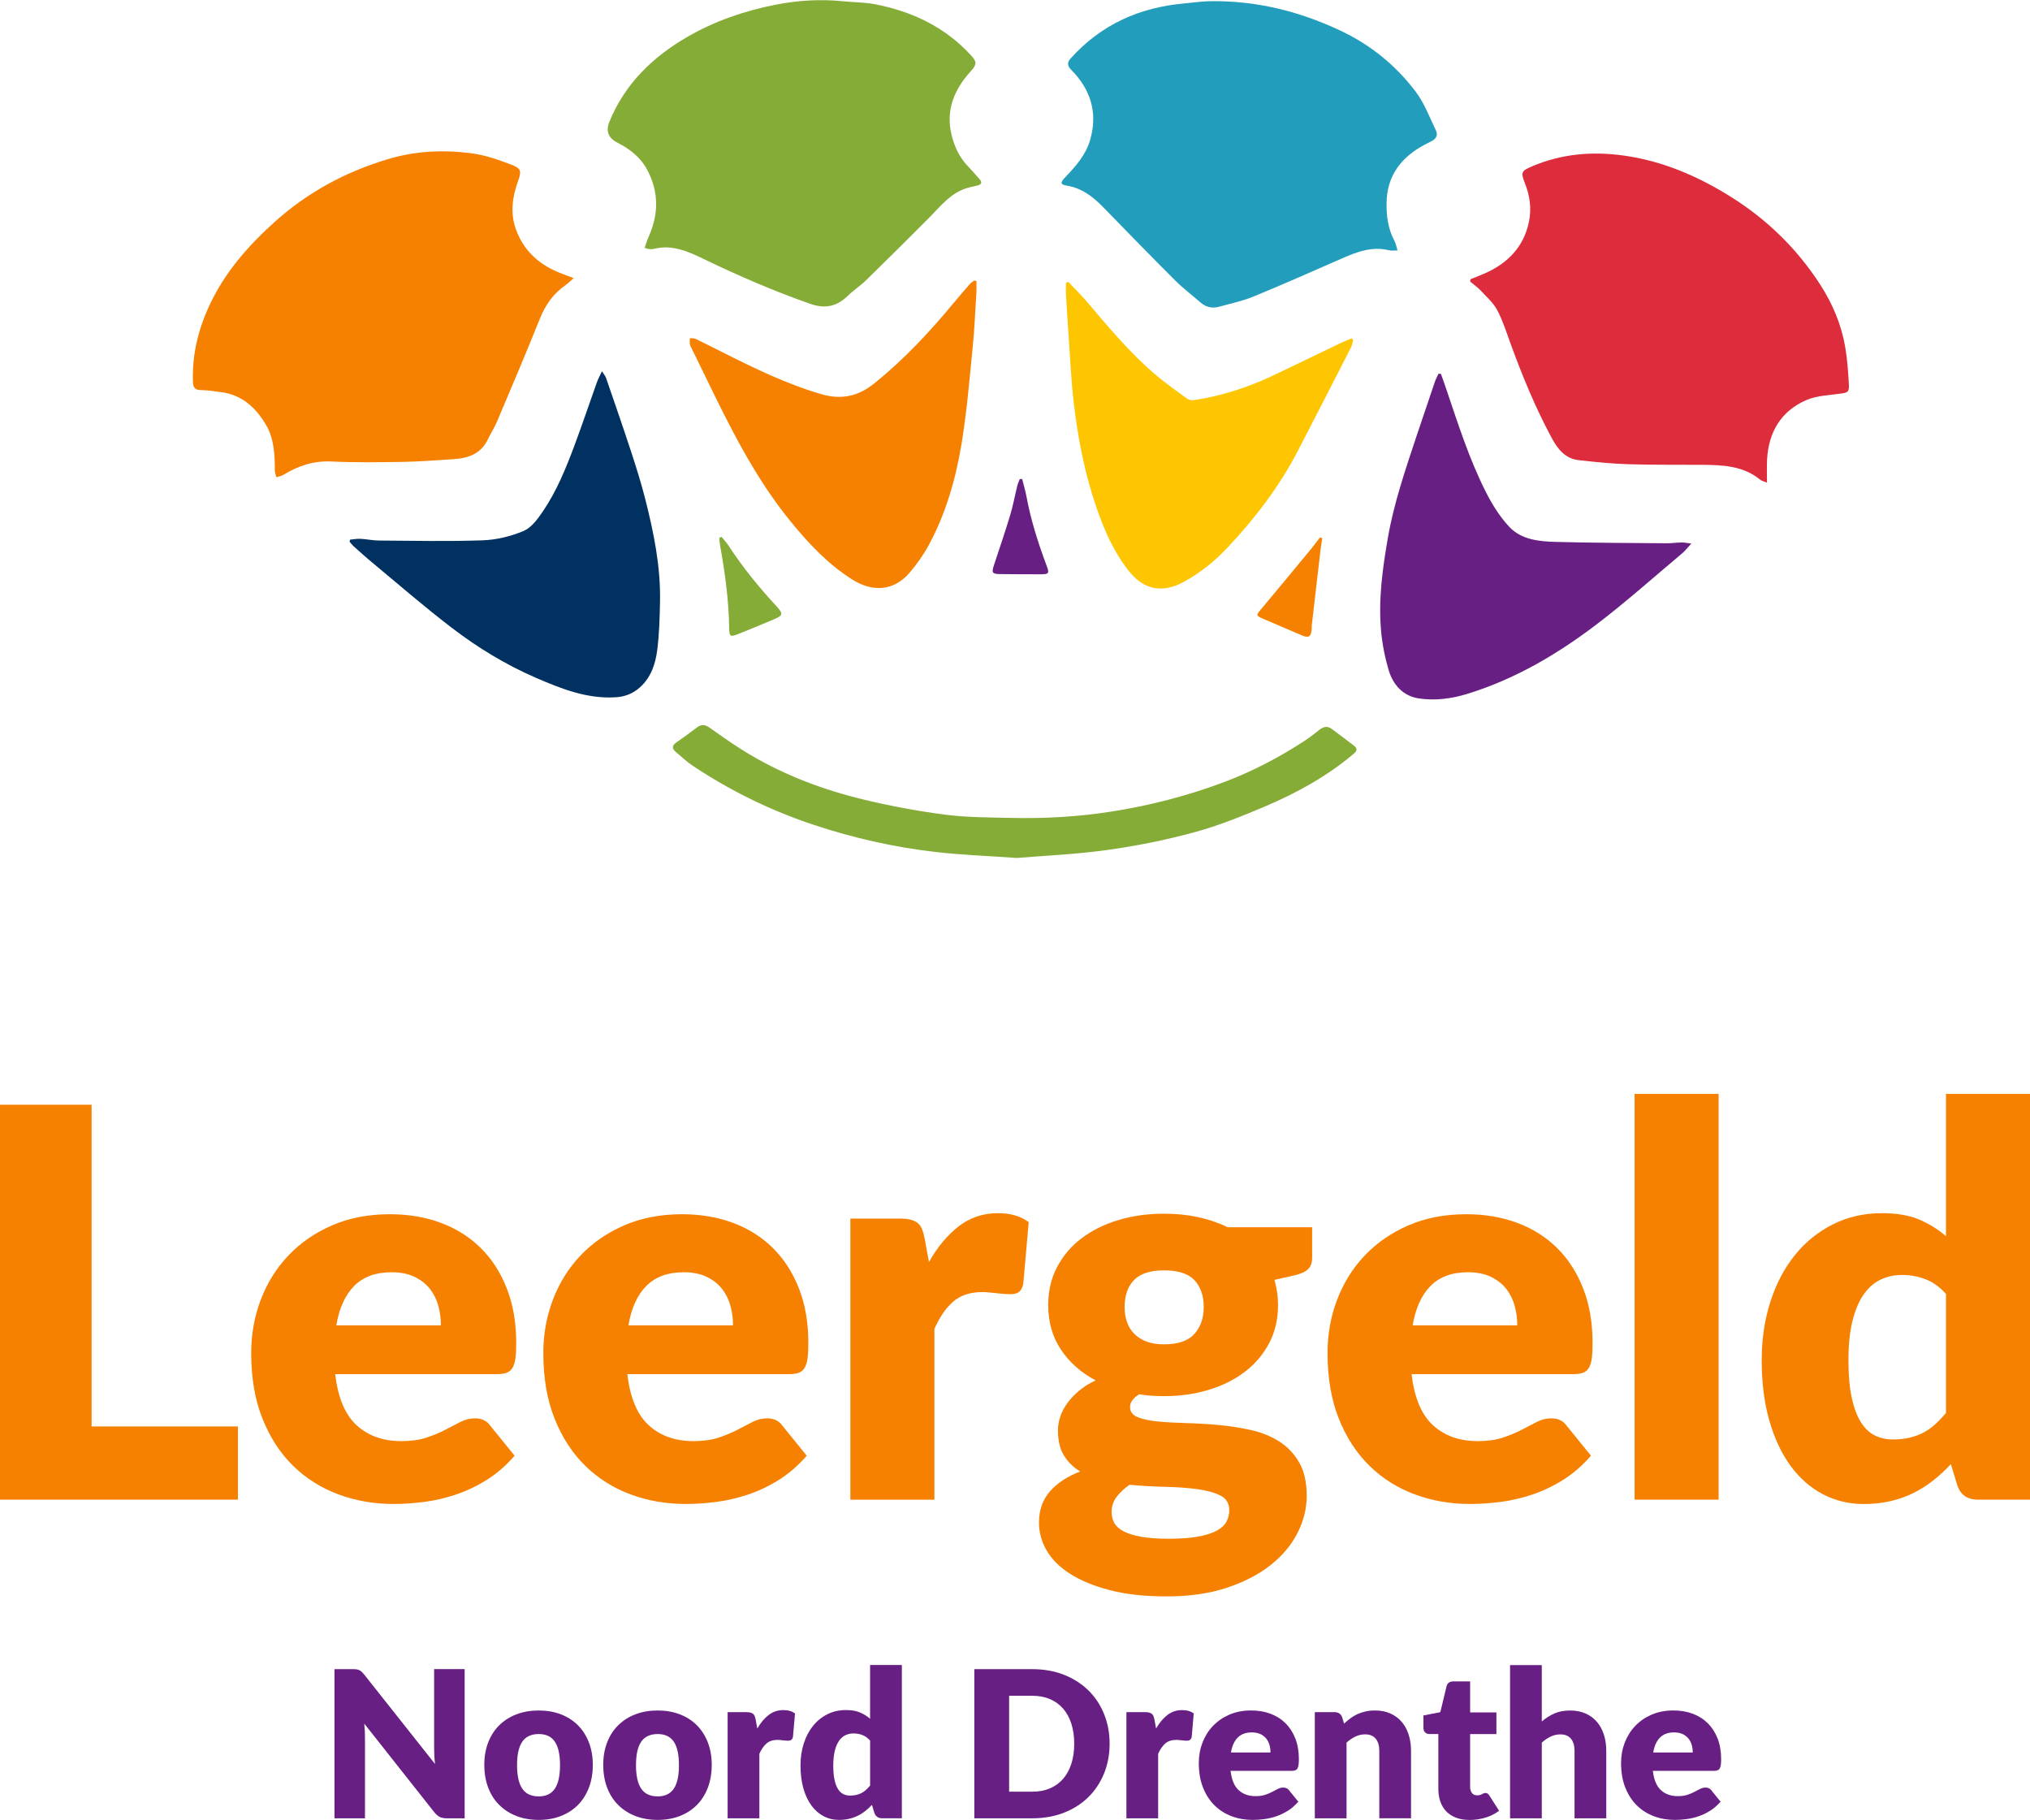
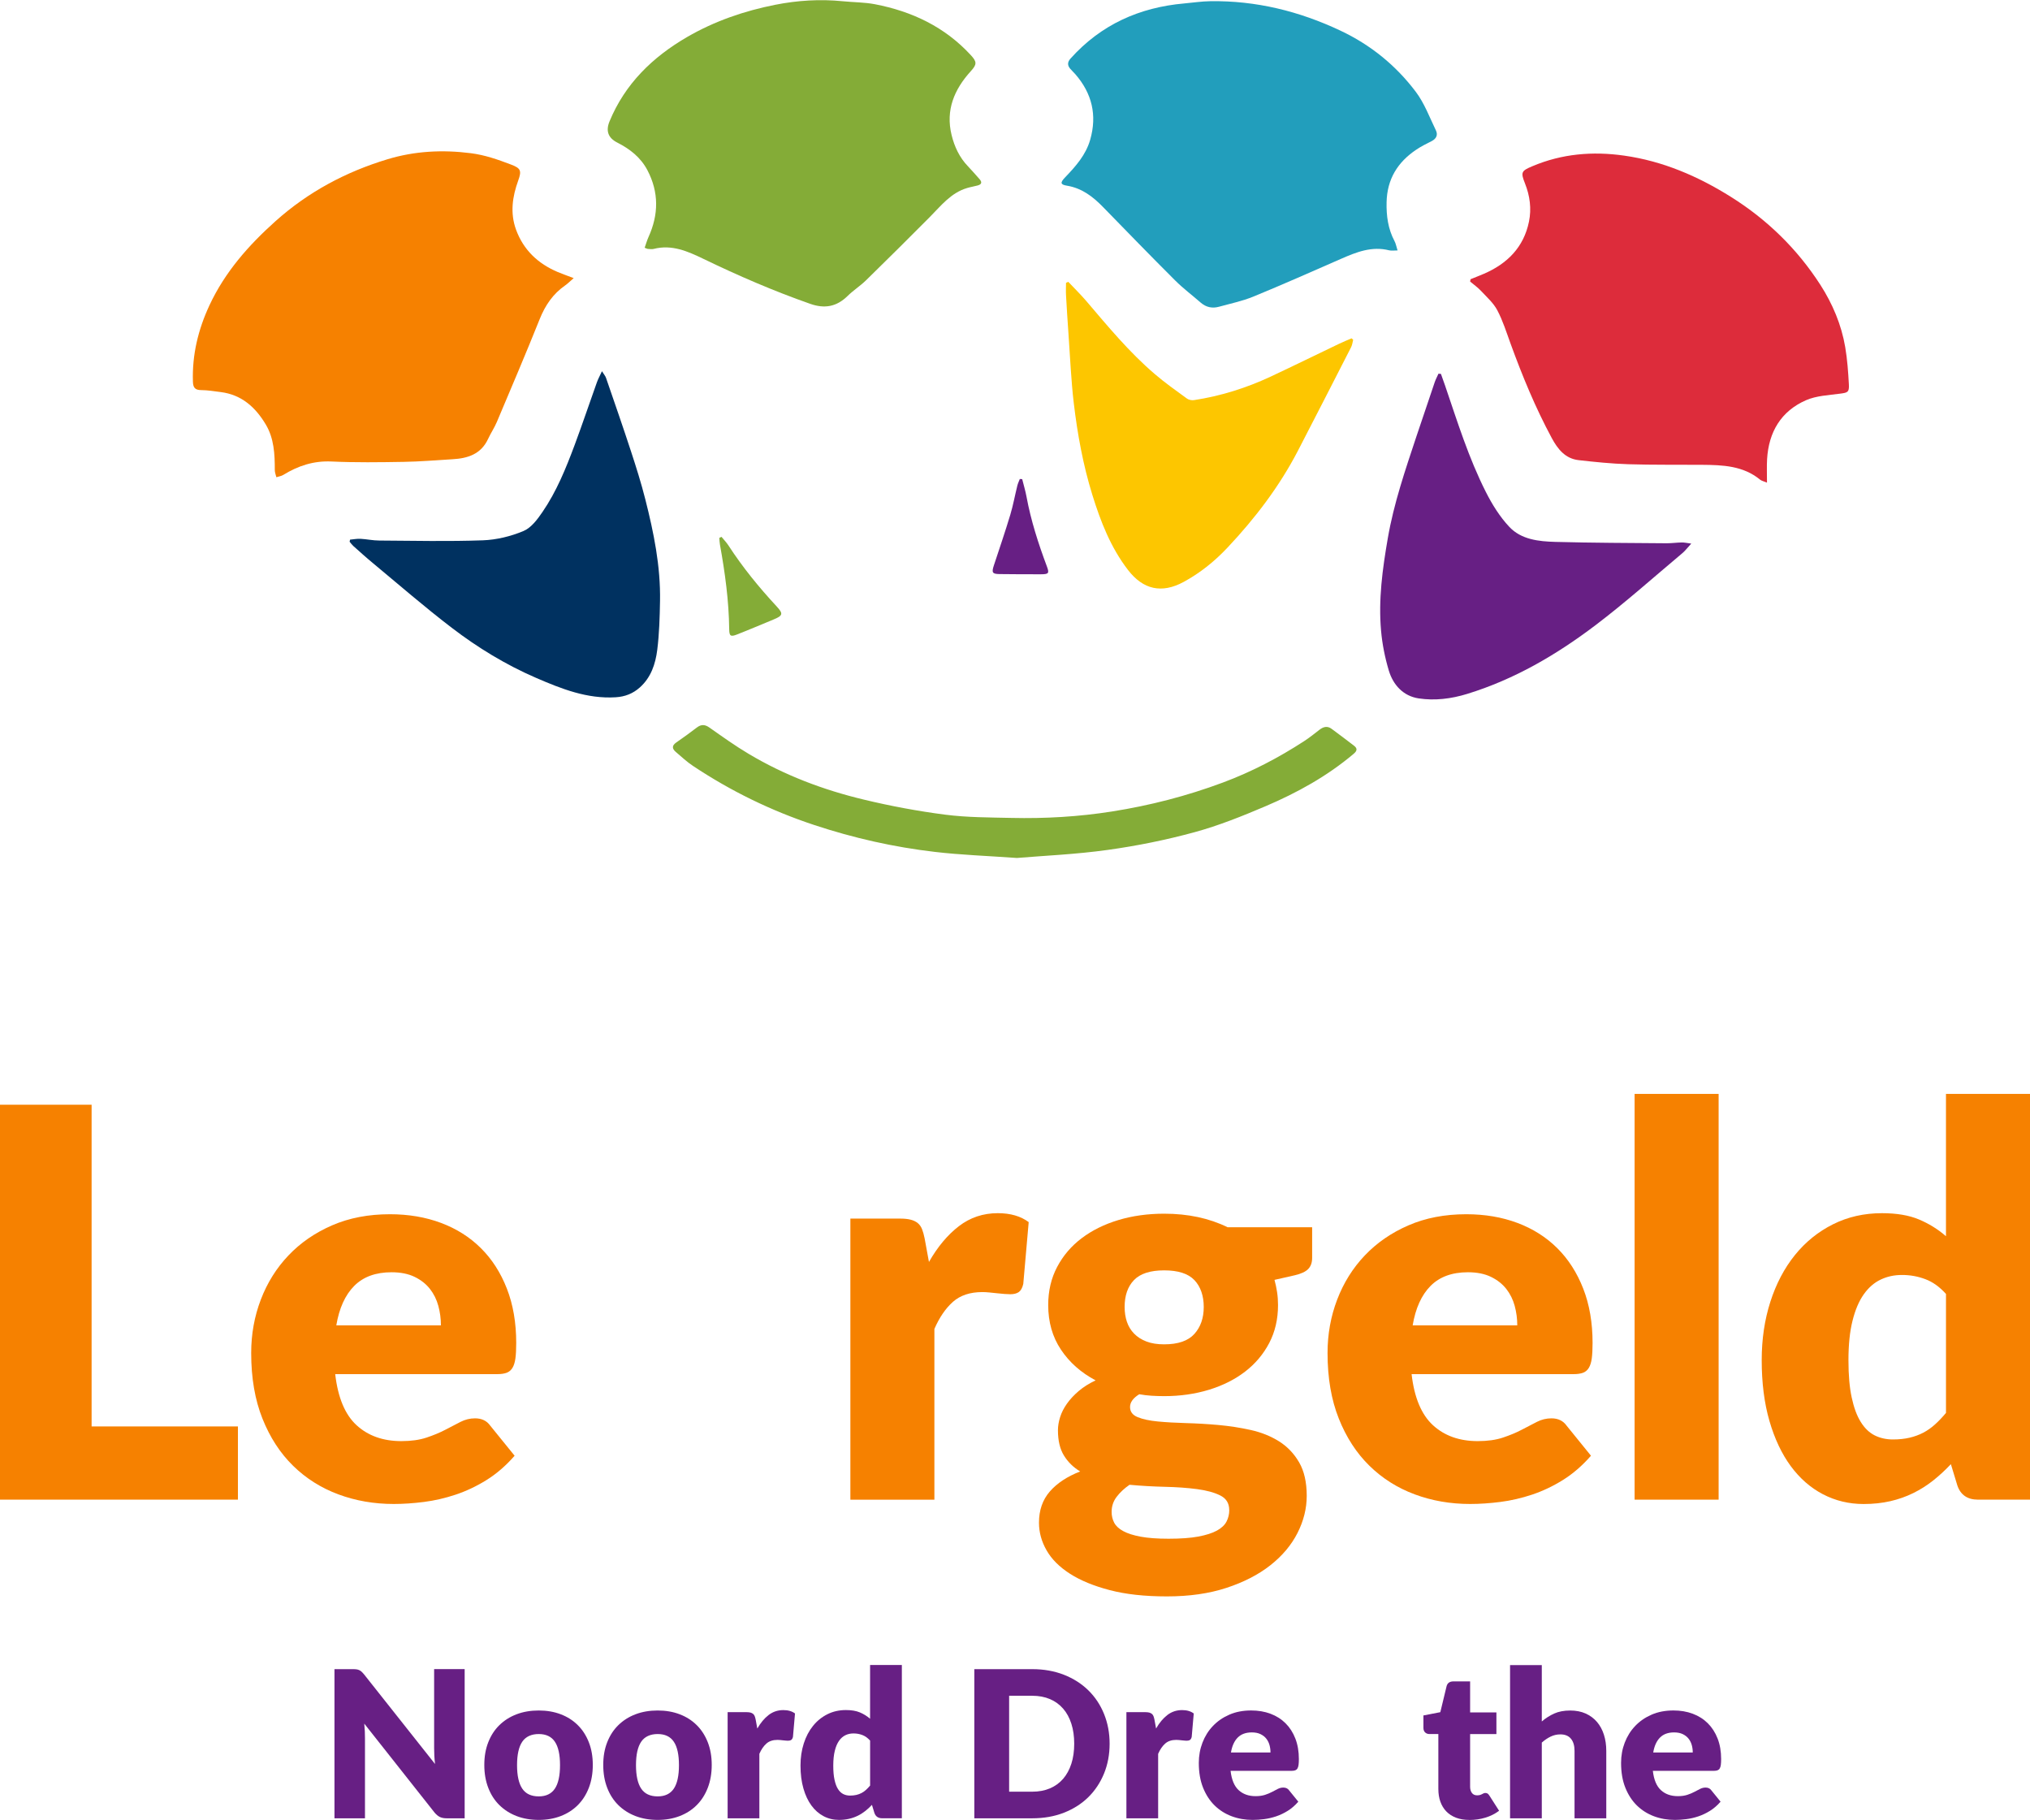
<svg xmlns="http://www.w3.org/2000/svg" viewBox="0 0 708.66 635.26">
  <defs>
    <style>
      .cls-1 {
        fill: #003160;
      }

      .cls-2 {
        fill: #fdc600;
      }

      .cls-3 {
        fill: #f68100;
      }

      .cls-4 {
        fill: #671f84;
      }

      .cls-5 {
        fill: #84ac37;
      }

      .cls-6 {
        fill: #dd2c3b;
      }

      .cls-7 {
        fill: #229ebc;
      }
    </style>
  </defs>
  <g id="Locatienaam">
    <g>
      <path class="cls-4" d="M162.21,582.59v52.06h-6.29c-.93,0-1.71-.15-2.34-.45-.63-.3-1.26-.82-1.88-1.55l-24.54-31.05c.09,.93,.16,1.83,.2,2.7s.05,1.69,.05,2.45v27.9h-10.65v-52.06h6.36c.52,0,.96,.02,1.32,.07,.36,.05,.68,.14,.96,.27,.29,.13,.56,.32,.82,.55,.26,.24,.56,.56,.89,.96l24.76,31.26c-.12-1-.2-1.97-.25-2.91-.05-.94-.07-1.83-.07-2.66v-27.55h10.65Z" />
      <path class="cls-4" d="M188.07,597.02c2.81,0,5.37,.44,7.68,1.32,2.31,.88,4.29,2.14,5.95,3.79,1.66,1.64,2.94,3.64,3.86,5.98,.92,2.35,1.38,4.98,1.38,7.91s-.46,5.62-1.38,7.99-2.2,4.38-3.86,6.04c-1.66,1.66-3.64,2.93-5.95,3.82-2.31,.89-4.87,1.34-7.68,1.34s-5.41-.45-7.73-1.34c-2.32-.89-4.32-2.17-6-3.82s-2.98-3.67-3.89-6.04c-.92-2.37-1.38-5.03-1.38-7.99s.46-5.57,1.38-7.91c.92-2.35,2.21-4.34,3.89-5.98,1.68-1.64,3.68-2.91,6-3.79,2.32-.88,4.9-1.32,7.73-1.32Zm0,29.98c2.55,0,4.42-.9,5.63-2.7,1.2-1.8,1.8-4.53,1.8-8.2s-.6-6.4-1.8-8.18c-1.2-1.79-3.08-2.68-5.63-2.68s-4.54,.89-5.75,2.68-1.82,4.51-1.82,8.18,.61,6.4,1.82,8.2c1.21,1.8,3.13,2.7,5.75,2.7Z" />
      <path class="cls-4" d="M229.59,597.02c2.81,0,5.37,.44,7.68,1.32,2.31,.88,4.29,2.14,5.95,3.79,1.66,1.64,2.94,3.64,3.86,5.98,.92,2.35,1.38,4.98,1.38,7.91s-.46,5.62-1.38,7.99-2.2,4.38-3.86,6.04c-1.66,1.66-3.64,2.93-5.95,3.82-2.31,.89-4.87,1.34-7.68,1.34s-5.41-.45-7.73-1.34c-2.32-.89-4.32-2.17-6-3.82s-2.98-3.67-3.89-6.04c-.92-2.37-1.38-5.03-1.38-7.99s.46-5.57,1.38-7.91c.92-2.35,2.21-4.34,3.89-5.98,1.68-1.64,3.68-2.91,6-3.79,2.32-.88,4.9-1.32,7.73-1.32Zm0,29.98c2.55,0,4.42-.9,5.63-2.7,1.2-1.8,1.8-4.53,1.8-8.2s-.6-6.4-1.8-8.18c-1.2-1.79-3.08-2.68-5.63-2.68s-4.54,.89-5.75,2.68-1.82,4.51-1.82,8.18,.61,6.4,1.82,8.2c1.21,1.8,3.13,2.7,5.75,2.7Z" />
      <path class="cls-4" d="M264.38,603.31c1.14-2,2.46-3.57,3.95-4.72,1.49-1.14,3.2-1.71,5.13-1.71,1.67,0,3.02,.39,4.07,1.18l-.71,8.15c-.12,.52-.32,.88-.59,1.07s-.65,.29-1.13,.29c-.19,0-.44-.01-.75-.04-.31-.02-.63-.05-.96-.09-.33-.04-.67-.07-1.02-.11-.35-.04-.66-.05-.95-.05-1.62,0-2.91,.43-3.88,1.29s-1.78,2.05-2.45,3.57v22.51h-11.08v-37.05h6.57c.55,0,1.01,.05,1.38,.14,.37,.1,.68,.25,.93,.45s.44,.47,.57,.8c.13,.33,.24,.74,.34,1.21l.57,3.11Z" />
      <path class="cls-4" d="M314.83,581.16v53.48h-6.86c-1.38,0-2.29-.62-2.72-1.86l-.86-2.82c-.74,.79-1.51,1.5-2.32,2.14-.81,.64-1.69,1.2-2.63,1.66-.94,.46-1.95,.82-3.04,1.07-1.08,.25-2.26,.38-3.52,.38-1.93,0-3.72-.43-5.36-1.29s-3.06-2.1-4.25-3.72c-1.19-1.62-2.13-3.6-2.8-5.95-.68-2.35-1.02-5.02-1.02-8.02,0-2.76,.38-5.33,1.14-7.7,.76-2.37,1.84-4.42,3.23-6.14,1.39-1.73,3.07-3.08,5.02-4.06,1.95-.98,4.11-1.46,6.47-1.46,1.93,0,3.55,.27,4.86,.82,1.31,.55,2.5,1.29,3.57,2.21v-18.76h11.08Zm-11.08,26.37c-.83-.93-1.74-1.58-2.72-1.95-.98-.37-2-.55-3.07-.55s-1.97,.2-2.82,.61-1.6,1.05-2.23,1.95c-.63,.89-1.13,2.05-1.48,3.48-.36,1.43-.54,3.16-.54,5.18s.14,3.6,.43,4.93c.29,1.33,.68,2.41,1.2,3.23,.51,.82,1.13,1.41,1.84,1.77,.71,.36,1.51,.54,2.39,.54,.81,0,1.54-.08,2.2-.23,.65-.15,1.26-.38,1.8-.66,.55-.29,1.07-.65,1.55-1.09,.49-.44,.97-.95,1.45-1.52v-15.68Z" />
      <path class="cls-4" d="M387.36,608.6c0,3.76-.65,7.24-1.95,10.42s-3.13,5.93-5.48,8.25c-2.36,2.32-5.2,4.13-8.52,5.43-3.32,1.3-7.01,1.95-11.06,1.95h-20.22v-52.06h20.22c4.05,0,7.73,.66,11.06,1.96,3.32,1.31,6.16,3.12,8.52,5.43,2.36,2.31,4.19,5.06,5.48,8.24s1.95,6.64,1.95,10.38Zm-12.36,0c0-2.57-.33-4.89-1-6.97s-1.62-3.83-2.88-5.27c-1.25-1.44-2.78-2.55-4.59-3.32-1.81-.77-3.87-1.16-6.18-1.16h-8.07v33.48h8.07c2.31,0,4.37-.39,6.18-1.16,1.81-.77,3.34-1.88,4.59-3.32,1.25-1.44,2.21-3.2,2.88-5.27s1-4.41,1-7Z" />
      <path class="cls-4" d="M403.58,603.31c1.14-2,2.46-3.57,3.95-4.72,1.49-1.14,3.2-1.71,5.13-1.71,1.67,0,3.02,.39,4.07,1.18l-.71,8.15c-.12,.52-.32,.88-.59,1.07s-.65,.29-1.12,.29c-.19,0-.44-.01-.75-.04s-.63-.05-.96-.09c-.33-.04-.67-.07-1.02-.11-.35-.04-.66-.05-.95-.05-1.62,0-2.91,.43-3.88,1.29s-1.78,2.05-2.45,3.57v22.51h-11.08v-37.05h6.57c.55,0,1.01,.05,1.38,.14,.37,.1,.68,.25,.93,.45s.44,.47,.57,.8c.13,.33,.24,.74,.34,1.21l.57,3.11Z" />
      <path class="cls-4" d="M429.59,618.1c.36,3.1,1.3,5.34,2.82,6.73,1.52,1.39,3.49,2.09,5.89,2.09,1.29,0,2.39-.16,3.32-.46s1.76-.66,2.48-1.04c.73-.38,1.39-.73,2-1.04s1.25-.46,1.91-.46c.88,0,1.55,.32,2,.96l3.22,3.97c-1.14,1.31-2.38,2.38-3.7,3.2-1.32,.82-2.68,1.46-4.07,1.93-1.39,.46-2.79,.79-4.18,.96-1.39,.18-2.72,.27-3.98,.27-2.6,0-5.03-.42-7.31-1.27-2.27-.85-4.26-2.1-5.97-3.77-1.7-1.67-3.05-3.74-4.04-6.22-.99-2.48-1.48-5.36-1.48-8.65,0-2.48,.42-4.82,1.27-7.04s2.06-4.16,3.64-5.82c1.58-1.67,3.5-2.99,5.75-3.97s4.79-1.46,7.63-1.46c2.45,0,4.7,.38,6.73,1.14,2.04,.76,3.79,1.87,5.25,3.32s2.61,3.23,3.43,5.34c.82,2.11,1.23,4.5,1.23,7.16,0,.83-.04,1.51-.11,2.04-.07,.52-.2,.94-.39,1.25s-.45,.52-.77,.64-.73,.18-1.23,.18h-21.37Zm13.93-6.43c0-.88-.11-1.74-.34-2.57s-.6-1.58-1.11-2.23c-.51-.66-1.18-1.18-2.02-1.59s-1.85-.61-3.04-.61c-2.1,0-3.74,.6-4.93,1.8-1.19,1.2-1.98,2.94-2.36,5.2h13.79Z" />
-       <path class="cls-4" d="M469.21,601.6c.71-.67,1.45-1.29,2.21-1.86,.76-.57,1.58-1.05,2.45-1.45,.87-.39,1.81-.7,2.82-.93,1.01-.23,2.11-.34,3.31-.34,2.02,0,3.82,.35,5.38,1.05,1.56,.7,2.88,1.68,3.95,2.93,1.07,1.25,1.88,2.74,2.43,4.47,.55,1.73,.82,3.6,.82,5.63v23.54h-11.08v-23.54c0-1.81-.42-3.22-1.25-4.23-.83-1.01-2.06-1.52-3.68-1.52-1.21,0-2.35,.26-3.41,.77-1.06,.51-2.09,1.21-3.09,2.09v26.44h-11.08v-37.05h6.86c1.38,0,2.29,.62,2.71,1.86l.64,2.14Z" />
      <path class="cls-4" d="M512.97,635.22c-1.76,0-3.32-.26-4.66-.77s-2.48-1.24-3.39-2.18c-.92-.94-1.61-2.08-2.09-3.41-.48-1.33-.71-2.82-.71-4.47v-19.15h-3.14c-.57,0-1.06-.18-1.46-.55-.41-.37-.61-.91-.61-1.62v-4.32l5.9-1.14,2.18-9.04c.29-1.14,1.1-1.71,2.43-1.71h5.79v10.83h9.18v7.57h-9.18v18.4c0,.86,.21,1.57,.62,2.13s1.02,.84,1.8,.84c.4,0,.74-.04,1.02-.12,.27-.08,.51-.18,.71-.29,.2-.11,.39-.2,.57-.29,.18-.08,.39-.12,.62-.12,.33,0,.6,.08,.8,.23s.41,.4,.62,.73l3.36,5.25c-1.43,1.07-3.04,1.88-4.82,2.41-1.79,.54-3.63,.8-5.54,.8Z" />
      <path class="cls-4" d="M538.23,600.85c1.33-1.14,2.78-2.07,4.34-2.77,1.56-.7,3.42-1.05,5.59-1.05,2.02,0,3.82,.35,5.38,1.05,1.56,.7,2.88,1.68,3.95,2.93,1.07,1.25,1.88,2.74,2.43,4.47,.55,1.73,.82,3.6,.82,5.63v23.54h-11.08v-23.54c0-1.81-.42-3.22-1.25-4.23-.83-1.01-2.06-1.52-3.68-1.52-1.21,0-2.35,.26-3.41,.77-1.06,.51-2.09,1.21-3.09,2.09v26.44h-11.08v-53.48h11.08v19.69Z" />
      <path class="cls-4" d="M577,618.1c.36,3.1,1.3,5.34,2.82,6.73,1.52,1.39,3.49,2.09,5.89,2.09,1.29,0,2.39-.16,3.32-.46s1.76-.66,2.48-1.04c.73-.38,1.39-.73,2-1.04s1.25-.46,1.91-.46c.88,0,1.55,.32,2,.96l3.22,3.97c-1.14,1.31-2.38,2.38-3.7,3.2-1.32,.82-2.68,1.46-4.07,1.93-1.39,.46-2.79,.79-4.18,.96-1.39,.18-2.72,.27-3.98,.27-2.6,0-5.03-.42-7.31-1.27-2.27-.85-4.26-2.1-5.97-3.77-1.7-1.67-3.05-3.74-4.04-6.22-.99-2.48-1.48-5.36-1.48-8.65,0-2.48,.42-4.82,1.27-7.04s2.06-4.16,3.64-5.82c1.58-1.67,3.5-2.99,5.75-3.97s4.79-1.46,7.63-1.46c2.45,0,4.7,.38,6.73,1.14,2.04,.76,3.79,1.87,5.25,3.32s2.61,3.23,3.43,5.34c.82,2.11,1.23,4.5,1.23,7.16,0,.83-.04,1.51-.11,2.04-.07,.52-.2,.94-.39,1.25s-.45,.52-.77,.64-.73,.18-1.23,.18h-21.37Zm13.93-6.43c0-.88-.11-1.74-.34-2.57s-.6-1.58-1.11-2.23c-.51-.66-1.18-1.18-2.02-1.59s-1.85-.61-3.04-.61c-2.1,0-3.74,.6-4.93,1.8-1.19,1.2-1.98,2.94-2.36,5.2h13.79Z" />
    </g>
  </g>
  <g id="Logo">
    <path class="cls-5" d="M251.88,187.38c-.25,.12-.52,.23-.77,.35,.06,.78,.07,1.56,.21,2.32,1.77,9.77,3.12,19.6,3.24,29.56,.03,2.36,.47,2.73,2.66,1.87,4.28-1.67,8.51-3.48,12.76-5.23,3.34-1.37,3.53-2.02,1.13-4.61-6.17-6.64-11.87-13.64-16.81-21.25-.69-1.07-1.61-2.01-2.42-3m103.1,112.07c9.58-.8,20.72-1.27,31.72-2.81,10.19-1.42,20.37-3.47,30.29-6.18,8.48-2.31,16.74-5.64,24.85-9.09,11.02-4.7,21.49-10.48,30.72-18.28,1.27-1.07,1.32-1.89,.11-2.83-2.58-2-5.2-3.94-7.82-5.89-1.5-1.11-2.9-.71-4.27,.36-1.75,1.37-3.5,2.76-5.36,3.97-8.93,5.8-18.32,10.7-28.33,14.43-12.58,4.69-25.5,8.02-38.73,10.1-11.6,1.83-23.32,2.51-35.07,2.24-7.71-.17-15.48-.15-23.11-1.13-9.55-1.23-19.06-3.01-28.42-5.26-14.15-3.38-27.7-8.5-40.23-15.98-4.72-2.8-9.19-6.02-13.68-9.17-1.59-1.11-2.87-1.17-4.41,.01-2.34,1.81-4.76,3.53-7.2,5.23-1.52,1.06-1.44,2.15-.15,3.25,1.98,1.68,3.88,3.49,6.04,4.91,13.16,8.76,27.24,15.63,42.31,20.62,13.74,4.55,27.75,7.71,42.08,9.38,8.99,1.06,18.05,1.37,28.66,2.12M225.06,86.48c.6,.22,.86,.39,1.14,.4,.66,.04,1.37,.16,2,0,6.33-1.63,11.87,.83,17.31,3.45,12.18,5.89,24.56,11.24,37.33,15.72,5.07,1.78,9.22,1,13.03-2.73,2.01-1.98,4.43-3.51,6.45-5.48,7.42-7.26,14.8-14.57,22.12-21.94,3.97-3.97,7.43-8.57,13.15-10.27,1.2-.36,2.46-.56,3.68-.89,1.4-.37,1.66-1.12,.67-2.23-1.34-1.49-2.64-3.02-4.03-4.47-2.98-3.09-4.73-6.87-5.72-10.93-2.12-8.66,.92-15.89,6.69-22.24,2.2-2.41,2.18-3.29,.01-5.64-9.06-9.84-20.51-15.26-33.44-17.75-3.69-.71-7.52-.67-11.29-1.05-7.89-.79-15.8-.29-23.49,1.23-10.8,2.13-21.23,5.7-30.82,11.27-12.05,7-21.65,16.31-27.07,29.44q-2.06,4.98,2.7,7.39c4.4,2.23,8.16,5.16,10.51,9.61,4.06,7.72,3.96,15.51,.4,23.36-.53,1.18-.88,2.44-1.34,3.73" />
    <path class="cls-6" d="M513.35,97.46c1.55-.63,3.11-1.23,4.65-1.89,8.2-3.53,13.94-9.29,15.76-18.23,.92-4.51,.32-9-1.4-13.33-1.55-3.89-1.28-4.36,2.55-5.98,10.33-4.38,21.06-5.28,32.09-3.71,13.55,1.92,25.77,7.2,37.29,14.42,12.65,7.94,23.09,18.13,31.17,30.65,4.27,6.64,7.37,13.94,8.7,21.79,.72,4.28,1.04,8.65,1.27,13,.15,2.73-.43,2.87-3.04,3.22-4.02,.54-8.31,.71-11.92,2.29-8.73,3.82-13.02,11.1-13.59,20.54-.15,2.57-.03,5.15-.04,8.23-1.16-.49-1.9-.63-2.4-1.04-5.94-4.88-13.07-5.12-20.23-5.18-8.61-.07-17.23,.06-25.83-.21-5.77-.18-11.54-.77-17.28-1.42-4.71-.53-7.33-3.89-9.4-7.73-5.72-10.61-10.29-21.72-14.41-33.04-1.42-3.9-2.67-7.92-4.6-11.56-1.34-2.54-3.66-4.58-5.67-6.74-1.14-1.21-2.52-2.2-3.81-3.27,.05-.27,.1-.54,.15-.81" />
    <path class="cls-3" d="M200.28,97.07c-1.35,1.17-2.12,1.95-3,2.56-4.23,2.94-6.93,6.91-8.85,11.69-4.83,12.06-9.93,24-14.98,35.96-.87,2.05-2.14,3.92-3.07,5.94-2.47,5.32-7.1,6.77-12.4,7.07-5.7,.34-11.4,.83-17.11,.92-8.38,.14-16.78,.26-25.14-.13-6.25-.29-11.68,1.5-16.85,4.69-.71,.43-1.6,.53-2.4,.8-.2-.83-.55-1.67-.55-2.5,.01-5.54-.24-11.07-3.18-15.96-3.57-5.96-8.41-10.35-15.68-11.26-2.28-.28-4.55-.68-6.83-.69-2.16,0-2.83-.9-2.89-2.93-.31-9.4,1.85-18.28,5.79-26.71,5.4-11.57,13.63-20.91,23.09-29.37,11.41-10.2,24.53-17.18,39.06-21.57,9.48-2.87,19.16-3.37,29.05-2.11,4.96,.63,9.49,2.23,14.06,3.97,3.35,1.27,3.77,2.09,2.52,5.54-2.06,5.65-2.89,11.39-.77,17.19,2.6,7.1,7.67,11.86,14.54,14.77,1.61,.68,3.27,1.25,5.59,2.14" />
    <path class="cls-7" d="M487.88,87.41c-1.23,0-2.13,.16-2.94-.04-6.05-1.52-11.4,.61-16.76,2.96-10.2,4.46-20.38,8.99-30.68,13.21-3.82,1.56-7.94,2.41-11.94,3.52-2.38,.66-4.54,.2-6.45-1.47-2.96-2.59-6.13-4.96-8.9-7.73-8.47-8.45-16.79-17.02-25.14-25.59-3.54-3.63-7.38-6.6-12.61-7.46-2.32-.37-2.39-1.08-.67-2.87,3.72-3.88,7.27-7.84,8.8-13.2,2.44-8.57,.61-16.13-5.17-22.81-.59-.68-1.26-1.27-1.83-1.95-1.01-1.2-.96-2.33,.13-3.55,10.62-11.83,24.02-17.85,39.7-19.23,3.03-.27,6.05-.74,9.08-.78,15.97-.24,31.04,3.48,45.43,10.27,10.57,4.98,19.4,12.16,26.35,21.4,2.98,3.96,4.77,8.85,6.97,13.38,.81,1.66,.15,2.98-1.55,3.83-1.78,.9-3.6,1.79-5.25,2.91-6.53,4.36-10.22,10.31-10.4,18.35-.11,4.77,.5,9.32,2.76,13.58,.47,.88,.64,1.91,1.07,3.28" />
    <path class="cls-1" d="M122.23,188.35c1.2-.1,2.4-.35,3.59-.29,2.21,.12,4.41,.61,6.62,.61,12.03,.08,24.08,.35,36.1-.08,4.78-.17,9.75-1.38,14.17-3.23,2.7-1.11,4.9-4.07,6.66-6.65,4.94-7.21,8.21-15.29,11.25-23.43,2.69-7.22,5.14-14.53,7.74-21.8,.41-1.16,1.02-2.26,1.78-3.91,.66,1.06,1.19,1.65,1.42,2.33,2.95,8.55,5.93,17.11,8.74,25.7,1.8,5.49,3.54,11.02,4.96,16.62,2.96,11.65,5.37,23.43,5.15,35.55-.1,5.7-.26,11.43-.97,17.08-.62,4.87-2.15,9.57-6.05,13.07-2.42,2.17-5.19,3.25-8.45,3.45-9.99,.62-18.94-2.94-27.82-6.78-10.54-4.56-20.33-10.52-29.41-17.47-9.43-7.2-18.39-14.99-27.52-22.57-2.35-1.93-4.6-3.98-6.87-6-.47-.43-.85-.98-1.27-1.47,.05-.25,.11-.5,.16-.74" />
    <path class="cls-4" d="M503.02,130.5c.48,1.36,.98,2.72,1.45,4.09,4.29,12.57,8.23,25.3,14.26,37.18,2.19,4.33,4.85,8.6,8.14,12.1,4.18,4.48,10.31,5.11,16.11,5.27,12.92,.35,25.85,.37,38.78,.48,1.77,.01,3.55-.25,5.33-.28,.85-.02,1.71,.18,3.32,.39-1.33,1.44-2.13,2.54-3.15,3.38-10.07,8.44-19.87,17.22-30.33,25.14-13.61,10.31-28.28,18.89-44.76,23.95-5.55,1.71-11.3,2.42-16.96,1.56-5.32-.82-8.86-4.66-10.38-9.7-1.35-4.51-2.3-9.23-2.71-13.92-.97-10.86,.5-21.56,2.35-32.27,2.11-12.21,6.11-23.83,9.98-35.51,2.11-6.34,4.25-12.67,6.41-18.99,.35-1.01,.87-1.96,1.3-2.94,.3,.02,.58,.04,.86,.07" />
-     <path class="cls-3" d="M340.87,98.08c0,1.34,.07,2.68-.02,4-.4,6.51-.67,13.04-1.33,19.54-1.1,11.05-2.03,22.16-3.82,33.11-2.01,12.24-5.41,24.21-11.32,35.24-1.87,3.51-4.22,6.84-6.8,9.87-5.47,6.41-12.88,7.02-20.22,2.34-8.4-5.35-15.05-12.45-21.28-20.07-12.67-15.51-21.41-33.29-30.06-51.15-1.52-3.14-3.06-6.27-4.6-9.4-.23-.46-.52-.94-.6-1.43-.09-.69,0-1.39,.01-2.09,.63,.05,1.35-.05,1.9,.2,3.08,1.47,6.13,3.02,9.18,4.55,11.28,5.68,22.61,11.24,34.81,14.79,6.88,2,12.77,.83,18.47-3.75,10.3-8.29,19.25-17.84,27.63-27.98,1.89-2.29,3.84-4.53,5.79-6.76,.41-.47,.99-.79,1.49-1.18,.25,.05,.51,.12,.76,.18" />
    <path class="cls-2" d="M372.94,98.38c2.09,2.22,4.28,4.36,6.26,6.67,7.56,8.87,14.99,17.86,23.88,25.47,3.59,3.08,7.47,5.82,11.3,8.61,.63,.45,1.68,.65,2.48,.52,9.3-1.43,18.21-4.22,26.72-8.2,8.01-3.75,15.93-7.65,23.9-11.46,1.42-.69,2.9-1.27,4.36-1.9,.18,.17,.36,.33,.54,.5-.22,.86-.31,1.8-.71,2.58-6.18,12.08-12.36,24.18-18.61,36.23-6.48,12.46-14.91,23.5-24.53,33.72-4.54,4.83-9.56,8.86-15.34,12-7.63,4.14-14.13,2.69-19.42-4.19-6.03-7.84-9.55-16.87-12.44-26.2-3.24-10.45-5.19-21.18-6.48-32.01-.95-8.02-1.27-16.11-1.85-24.17-.33-4.51-.6-9.02-.86-13.54-.08-1.42,0-2.86,0-4.29,.26-.12,.54-.23,.81-.35" />
-     <path class="cls-3" d="M461.58,187.9c-.21,1.41-.45,2.83-.62,4.25-1.02,8.67-2.02,17.34-3.02,26.02-.05,.43-.01,.89-.03,1.33-.2,2.77-1.01,3.31-3.54,2.23-4.58-1.94-9.13-3.91-13.7-5.88-2.19-.94-2.15-1.2-.55-3.08,5.81-6.91,11.56-13.89,17.31-20.85,1.18-1.43,2.28-2.92,3.41-4.4,.25,.13,.49,.25,.74,.38" />
    <path class="cls-4" d="M356.84,167.23c.51,2.05,1.13,4.08,1.51,6.15,1.54,8.33,4.13,16.35,7.09,24.26,.92,2.45,.67,2.79-2.05,2.8-4.82,.02-9.63-.02-14.46-.07-2.52-.03-2.8-.53-1.99-2.99,1.95-5.9,3.96-11.78,5.75-17.73,1-3.33,1.61-6.76,2.45-10.13,.19-.8,.57-1.56,.87-2.34,.27,.02,.55,.03,.82,.05" />
    <path class="cls-3" d="M83.06,497.89v25.54H0v-137.84H31.98v112.29h51.09Z" />
    <path class="cls-3" d="M117.02,479.63c.95,8.2,3.44,14.14,7.47,17.83,4.03,3.69,9.24,5.54,15.61,5.54,3.4,0,6.34-.41,8.8-1.23,2.46-.82,4.65-1.73,6.58-2.74,1.92-1.01,3.69-1.92,5.3-2.75,1.61-.82,3.3-1.23,5.06-1.23,2.33,0,4.1,.85,5.3,2.55l8.51,10.5c-3.03,3.47-6.29,6.29-9.79,8.47-3.5,2.18-7.1,3.88-10.78,5.11-3.69,1.23-7.38,2.08-11.07,2.55-3.69,.47-7.21,.71-10.55,.71-6.88,0-13.33-1.12-19.35-3.36-6.02-2.24-11.29-5.56-15.8-9.98-4.51-4.41-8.07-9.9-10.69-16.46-2.62-6.56-3.93-14.19-3.93-22.9,0-6.56,1.12-12.77,3.36-18.63,2.24-5.86,5.45-11.01,9.65-15.42,4.19-4.41,9.27-7.91,15.23-10.5,5.96-2.59,12.69-3.88,20.2-3.88,6.5,0,12.44,1.01,17.83,3.03,5.39,2.02,10.03,4.95,13.91,8.8,3.88,3.85,6.91,8.56,9.08,14.14,2.18,5.58,3.26,11.91,3.26,18.97,0,2.21-.09,4.01-.28,5.39-.19,1.39-.54,2.49-1.04,3.31-.51,.82-1.18,1.39-2.03,1.7s-1.94,.47-3.26,.47h-56.57Zm36.9-17.03c0-2.33-.3-4.6-.9-6.81-.6-2.21-1.58-4.18-2.93-5.91-1.36-1.73-3.14-3.14-5.35-4.21-2.21-1.07-4.89-1.61-8.04-1.61-5.55,0-9.9,1.59-13.06,4.78-3.15,3.18-5.23,7.77-6.24,13.76h36.52Z" />
-     <path class="cls-3" d="M219,479.63c.95,8.2,3.44,14.14,7.47,17.83,4.03,3.69,9.24,5.54,15.61,5.54,3.4,0,6.34-.41,8.8-1.23,2.46-.82,4.65-1.73,6.58-2.74,1.92-1.01,3.69-1.92,5.3-2.75,1.61-.82,3.3-1.23,5.06-1.23,2.34,0,4.1,.85,5.3,2.55l8.51,10.5c-3.03,3.47-6.29,6.29-9.79,8.47s-7.09,3.88-10.78,5.11c-3.69,1.23-7.38,2.08-11.07,2.55-3.69,.47-7.21,.71-10.55,.71-6.88,0-13.33-1.12-19.35-3.36-6.02-2.24-11.29-5.56-15.8-9.98-4.51-4.41-8.07-9.9-10.69-16.46-2.62-6.56-3.93-14.19-3.93-22.9,0-6.56,1.12-12.77,3.36-18.63,2.24-5.86,5.45-11.01,9.65-15.42,4.19-4.41,9.27-7.91,15.23-10.5,5.96-2.59,12.69-3.88,20.2-3.88,6.5,0,12.44,1.01,17.83,3.03,5.39,2.02,10.03,4.95,13.91,8.8,3.88,3.85,6.9,8.56,9.08,14.14,2.18,5.58,3.26,11.91,3.26,18.97,0,2.21-.09,4.01-.28,5.39-.19,1.39-.54,2.49-1.04,3.31s-1.18,1.39-2.03,1.7-1.94,.47-3.26,.47h-56.57Zm36.9-17.03c0-2.33-.3-4.6-.9-6.81-.6-2.21-1.58-4.18-2.93-5.91-1.36-1.73-3.14-3.14-5.35-4.21-2.21-1.07-4.89-1.61-8.04-1.61-5.55,0-9.9,1.59-13.06,4.78s-5.23,7.77-6.24,13.76h36.52Z" />
    <path class="cls-3" d="M324.29,440.47c3.03-5.3,6.51-9.46,10.45-12.49,3.94-3.03,8.47-4.54,13.58-4.54,4.41,0,8.01,1.04,10.79,3.12l-1.89,21.57c-.32,1.39-.84,2.33-1.56,2.84-.72,.51-1.72,.76-2.98,.76-.51,0-1.17-.03-1.99-.09-.82-.06-1.67-.14-2.55-.24s-1.79-.19-2.7-.28c-.92-.09-1.75-.14-2.51-.14-4.29,0-7.71,1.14-10.26,3.4-2.56,2.27-4.72,5.43-6.48,9.46v59.6h-29.33v-98.11h17.41c1.45,0,2.66,.13,3.64,.38,.98,.25,1.8,.65,2.46,1.18,.66,.54,1.16,1.25,1.51,2.13,.35,.89,.65,1.96,.9,3.22l1.51,8.23Z" />
    <path class="cls-3" d="M458.06,428.36v10.69c0,1.64-.46,2.93-1.37,3.88-.92,.94-2.48,1.67-4.68,2.18l-7.09,1.61c.38,1.39,.68,2.81,.9,4.26,.22,1.45,.33,2.97,.33,4.54,0,4.92-1.03,9.34-3.07,13.24-2.05,3.91-4.86,7.24-8.42,9.98-3.56,2.74-7.78,4.86-12.63,6.34-4.86,1.48-10.06,2.22-15.61,2.22-1.51,0-2.99-.05-4.45-.14-1.45-.09-2.87-.27-4.26-.52-2.14,1.32-3.22,2.81-3.22,4.44s.88,2.83,2.65,3.55c1.77,.73,4.1,1.23,7,1.51s6.2,.47,9.89,.57c3.69,.1,7.46,.32,11.3,.66,3.85,.35,7.62,.93,11.3,1.75,3.69,.82,6.98,2.15,9.89,3.97,2.9,1.83,5.23,4.27,7,7.33,1.77,3.06,2.65,6.95,2.65,11.68,0,4.42-1.08,8.74-3.22,12.96-2.14,4.22-5.3,7.98-9.46,11.26-4.16,3.28-9.27,5.91-15.33,7.9-6.05,1.99-12.99,2.98-20.81,2.98s-14.33-.73-19.91-2.18c-5.58-1.45-10.22-3.36-13.91-5.72-3.69-2.36-6.42-5.09-8.18-8.18-1.77-3.09-2.65-6.31-2.65-9.65,0-4.35,1.26-7.98,3.78-10.88,2.52-2.9,6.06-5.23,10.6-7-2.4-1.45-4.29-3.31-5.68-5.58-1.39-2.27-2.08-5.21-2.08-8.8,0-1.45,.25-2.98,.76-4.59s1.31-3.18,2.41-4.73c1.1-1.55,2.48-3.01,4.11-4.4,1.64-1.39,3.6-2.62,5.87-3.69-5.11-2.71-9.15-6.29-12.11-10.74-2.97-4.45-4.44-9.63-4.44-15.56,0-4.92,1.04-9.35,3.12-13.29s4.93-7.29,8.56-10.03c3.63-2.74,7.9-4.86,12.82-6.34,4.92-1.48,10.25-2.22,15.99-2.22,8.33,0,15.7,1.58,22.14,4.73h29.52Zm-28.95,98.67c0-2.34-1.04-4.02-3.12-5.06-2.08-1.04-4.79-1.78-8.13-2.22-3.35-.44-7.08-.71-11.21-.8-4.13-.1-8.25-.33-12.34-.71-1.83,1.26-3.33,2.67-4.5,4.21-1.17,1.54-1.75,3.29-1.75,5.25,0,1.39,.3,2.65,.9,3.79,.6,1.14,1.65,2.11,3.17,2.93,1.51,.82,3.55,1.47,6.1,1.94,2.55,.47,5.79,.71,9.7,.71,4.22,0,7.7-.25,10.41-.76,2.71-.51,4.87-1.2,6.48-2.08,1.61-.89,2.73-1.94,3.36-3.17s.95-2.57,.95-4.02Zm-22.7-57.81c4.86,0,8.37-1.21,10.55-3.64,2.18-2.43,3.26-5.56,3.26-9.41s-1.09-7.09-3.26-9.37-5.69-3.4-10.55-3.4-8.37,1.13-10.55,3.4c-2.18,2.27-3.26,5.39-3.26,9.37,0,1.89,.27,3.63,.8,5.2,.54,1.58,1.37,2.95,2.51,4.11,1.13,1.17,2.57,2.08,4.3,2.75s3.8,.99,6.2,.99Z" />
    <path class="cls-3" d="M492.78,479.63c.94,8.2,3.44,14.14,7.47,17.83,4.03,3.69,9.23,5.54,15.61,5.54,3.4,0,6.34-.41,8.8-1.23,2.46-.82,4.65-1.73,6.57-2.74,1.93-1.01,3.69-1.92,5.3-2.75,1.61-.82,3.3-1.23,5.06-1.23,2.33,0,4.1,.85,5.3,2.55l8.51,10.5c-3.03,3.47-6.29,6.29-9.79,8.47-3.5,2.18-7.09,3.88-10.78,5.11-3.69,1.23-7.38,2.08-11.07,2.55-3.69,.47-7.21,.71-10.55,.71-6.88,0-13.32-1.12-19.35-3.36-6.02-2.24-11.29-5.56-15.8-9.98-4.51-4.41-8.08-9.9-10.69-16.46-2.62-6.56-3.93-14.19-3.93-22.9,0-6.56,1.12-12.77,3.36-18.63,2.24-5.86,5.45-11.01,9.65-15.42,4.19-4.41,9.27-7.91,15.23-10.5,5.96-2.59,12.69-3.88,20.2-3.88,6.5,0,12.44,1.01,17.83,3.03,5.39,2.02,10.03,4.95,13.91,8.8,3.88,3.85,6.9,8.56,9.08,14.14,2.18,5.58,3.26,11.91,3.26,18.97,0,2.21-.1,4.01-.28,5.39-.19,1.39-.54,2.49-1.04,3.31s-1.18,1.39-2.03,1.7-1.94,.47-3.26,.47h-56.57Zm36.89-17.03c0-2.33-.3-4.6-.9-6.81-.6-2.21-1.58-4.18-2.93-5.91-1.36-1.73-3.14-3.14-5.35-4.21-2.21-1.07-4.89-1.61-8.04-1.61-5.55,0-9.91,1.59-13.06,4.78-3.15,3.18-5.23,7.77-6.24,13.76h36.51Z" />
    <path class="cls-3" d="M599.96,381.81v141.62h-29.33v-141.62h29.33Z" />
    <path class="cls-3" d="M708.66,381.81v141.62h-18.16c-3.66,0-6.06-1.64-7.19-4.92l-2.27-7.47c-1.95,2.08-4.01,3.97-6.15,5.68-2.14,1.7-4.46,3.17-6.95,4.4-2.49,1.23-5.17,2.18-8.04,2.84-2.87,.66-5.98,.99-9.32,.99-5.11,0-9.84-1.14-14.19-3.4-4.35-2.27-8.1-5.55-11.26-9.84-3.15-4.29-5.63-9.54-7.43-15.75-1.8-6.21-2.7-13.29-2.7-21.24,0-7.31,1.01-14.11,3.03-20.39,2.02-6.28,4.88-11.7,8.56-16.27,3.69-4.57,8.12-8.15,13.29-10.74,5.17-2.59,10.88-3.88,17.12-3.88,5.11,0,9.4,.73,12.87,2.18,3.47,1.45,6.62,3.4,9.46,5.86v-49.67h29.33Zm-29.33,69.82c-2.21-2.46-4.6-4.18-7.19-5.15-2.59-.98-5.3-1.47-8.14-1.47s-5.2,.54-7.47,1.61c-2.27,1.07-4.24,2.79-5.91,5.15s-2.98,5.44-3.92,9.22c-.95,3.79-1.42,8.36-1.42,13.72s.38,9.53,1.13,13.05c.76,3.54,1.81,6.39,3.17,8.56,1.36,2.18,2.98,3.74,4.87,4.68,1.89,.94,4.01,1.42,6.34,1.42,2.14,0,4.08-.2,5.82-.61s3.32-.99,4.78-1.75c1.45-.76,2.82-1.72,4.11-2.89,1.29-1.16,2.57-2.51,3.83-4.02v-41.53Z" />
  </g>
</svg>